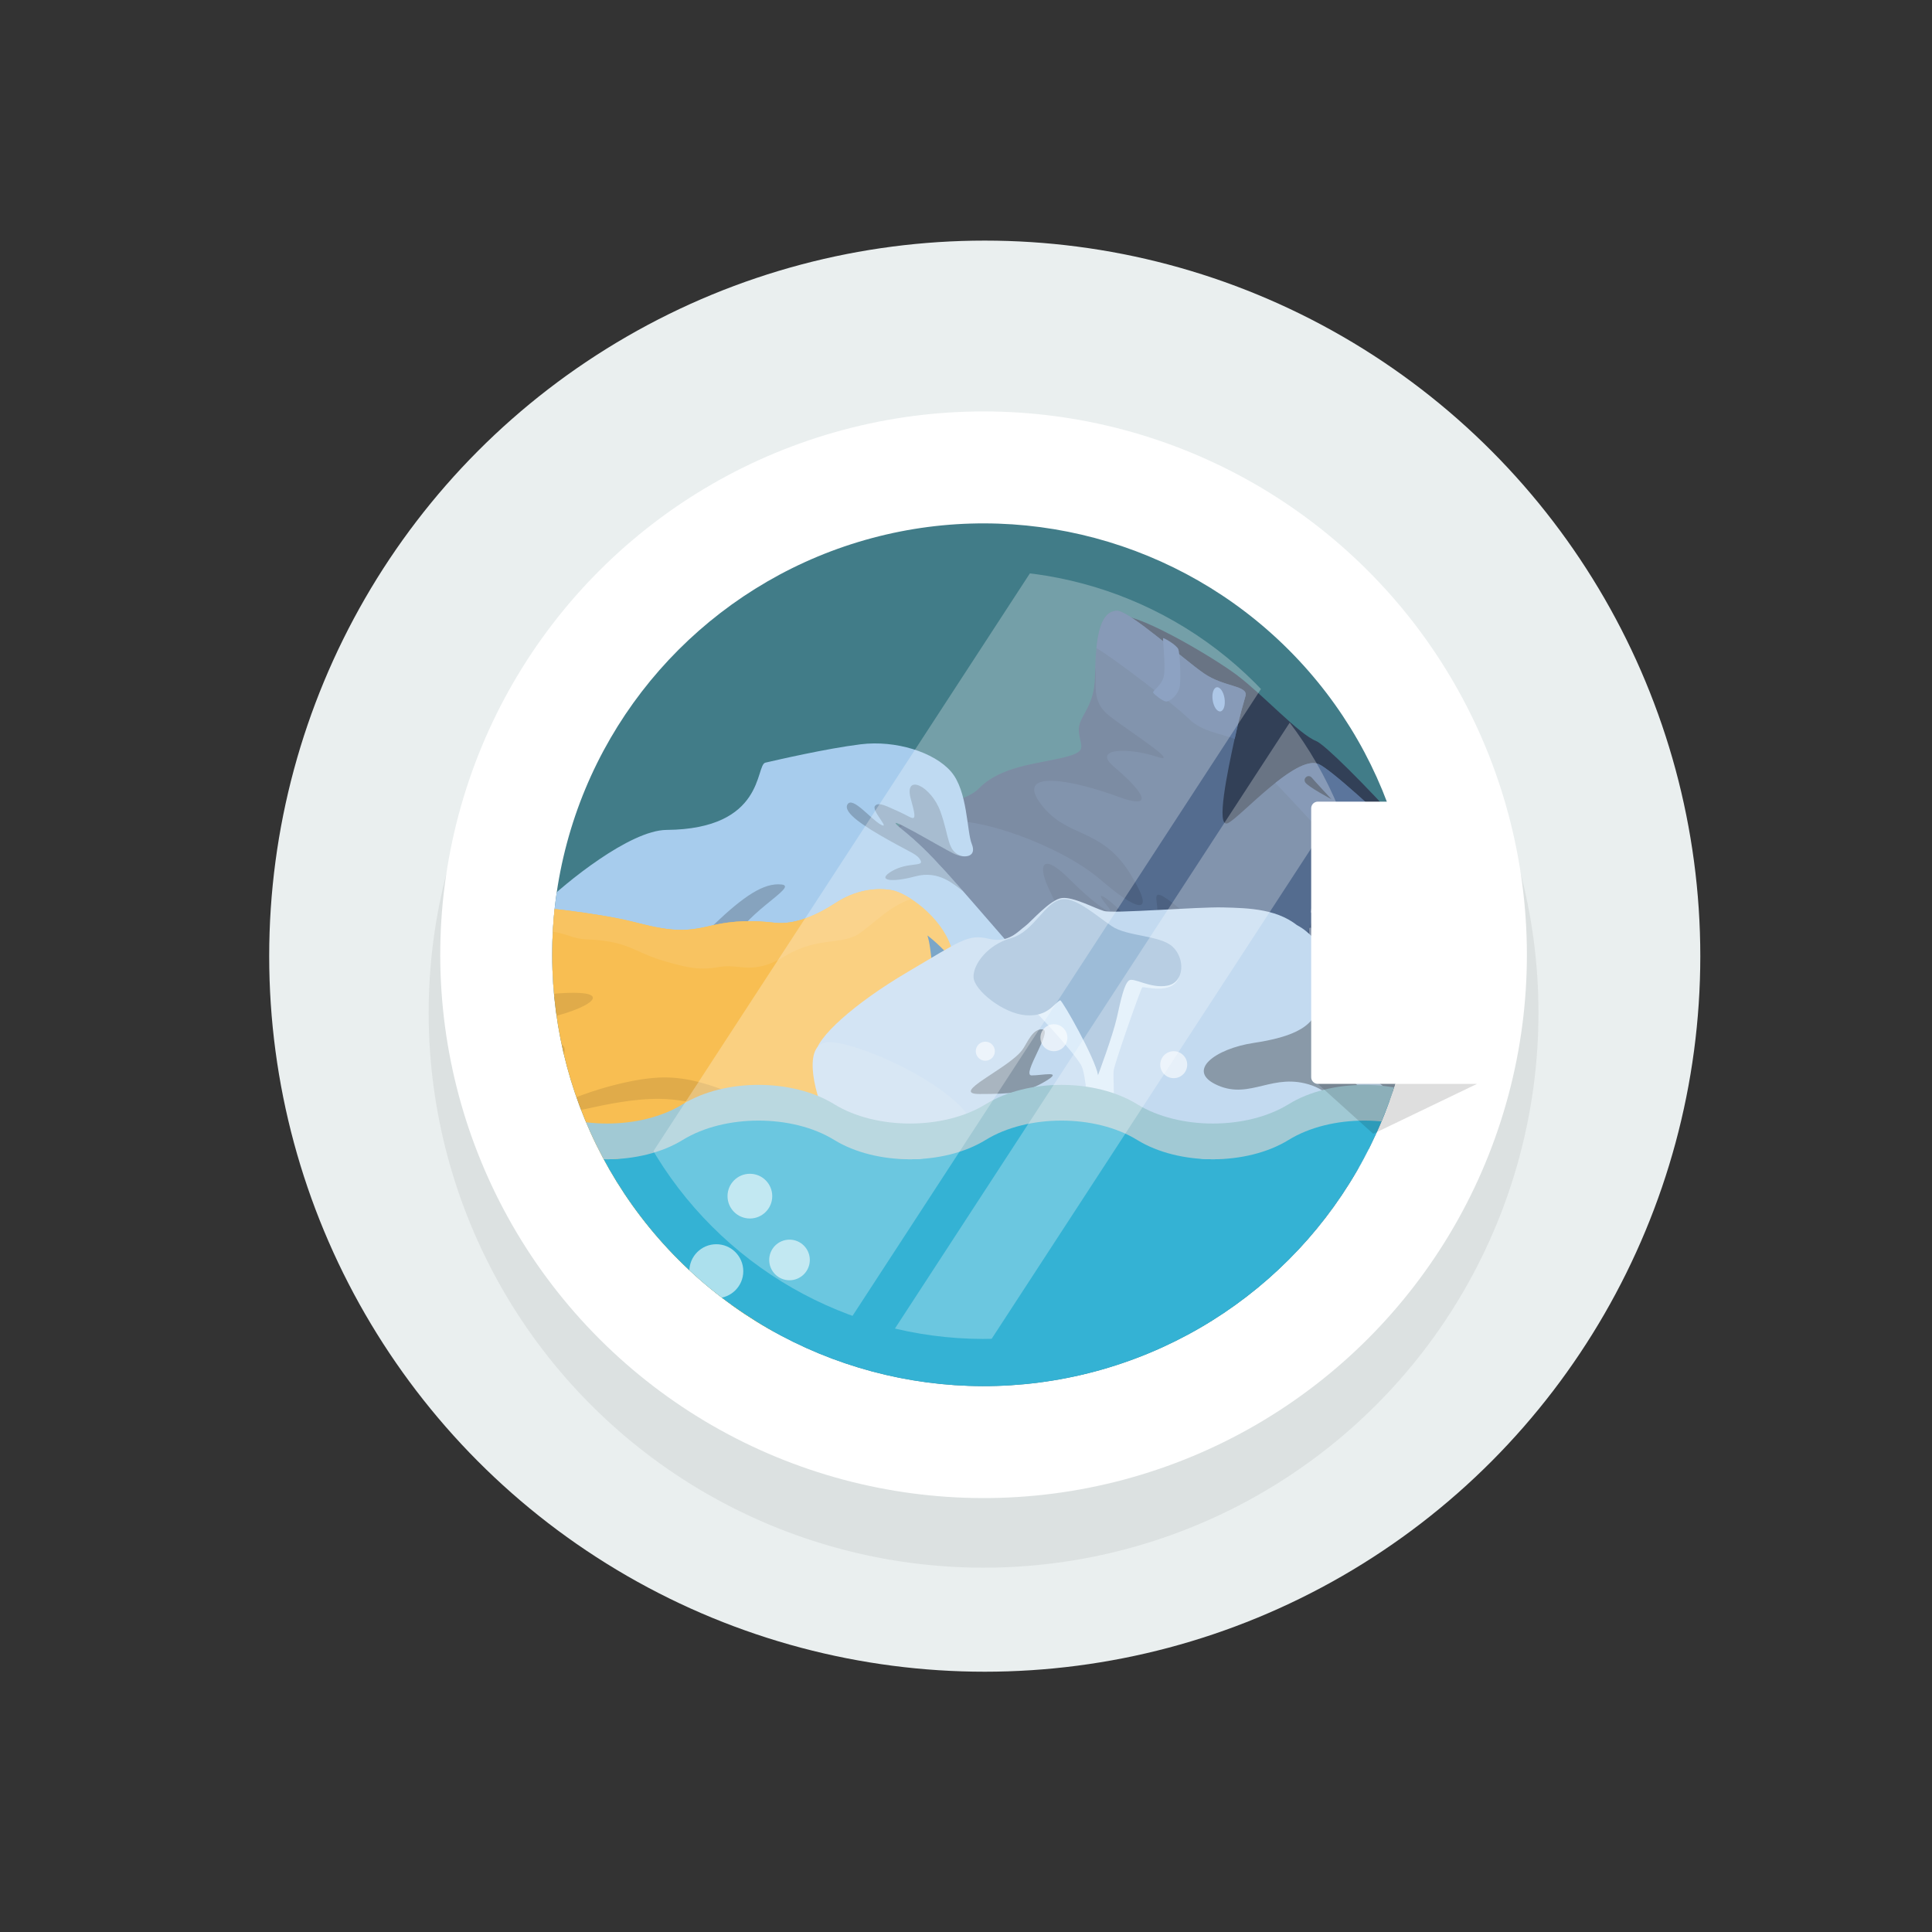
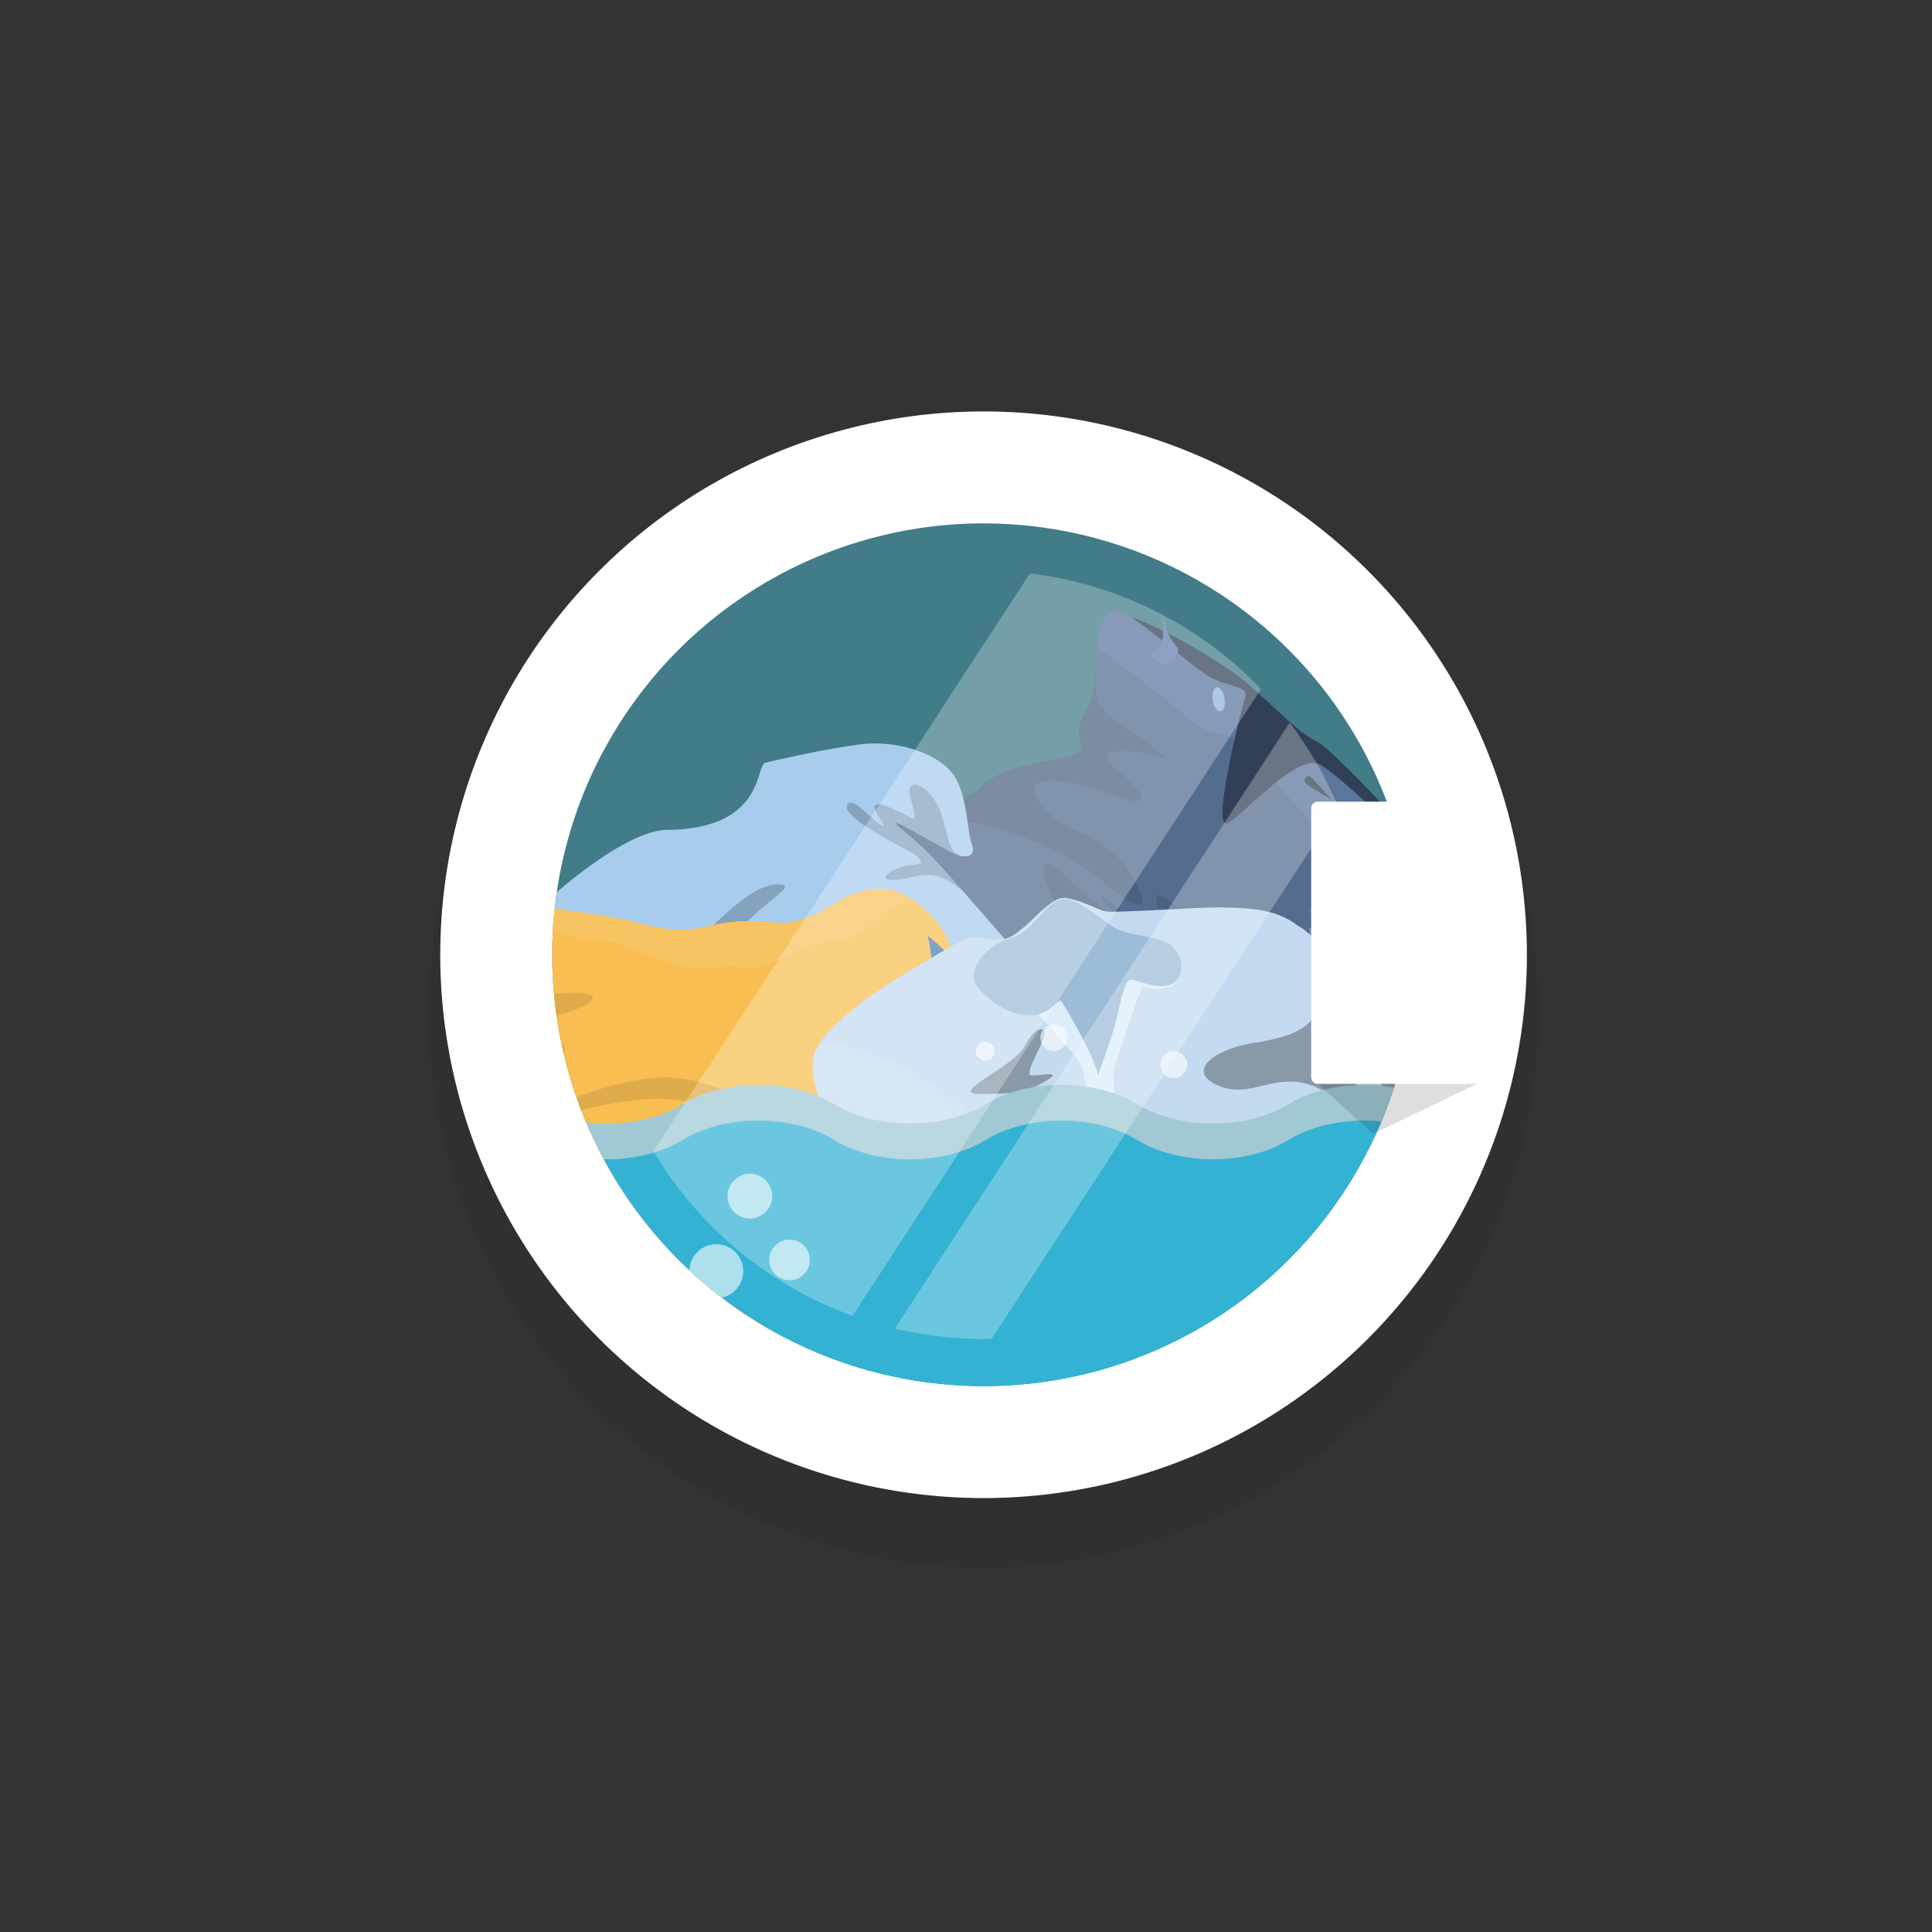
<svg xmlns="http://www.w3.org/2000/svg" xmlns:xlink="http://www.w3.org/1999/xlink" version="1.1" id="Layer_1" x="0px" y="0px" viewBox="0 0 1080 1080" style="enable-background:new 0 0 1080 1080;" xml:space="preserve">
  <rect x="0" y="0" width="1080" height="1080" fill="#333333" stroke="none" />
  <style type="text/css">
	.st0{fill:#EAEFEF;}
	.st1{opacity:0.06;}
	.st2{fill:#FFFFFF;}
	.st3{clip-path:url(#SVGID_00000054986930856960997690000014432644728182651783_);}
	.st4{fill:#425473;}
	.st5{fill:#324057;}
	.st6{fill:#546C8F;}
	.st7{opacity:0.1;}
	.st8{fill:#5B759C;}
	.st9{fill:#6380AC;}
	.st10{fill:#8EB2DE;}
	.st11{opacity:0.3;}
	.st12{fill:#A7CCED;}
	.st13{opacity:0.2;}
	.st14{fill:#AFD0EE;}
	.st15{fill:#F8BE52;}
	.st16{fill:#4A85B4;}
	.st17{fill:#D7A23E;}
	.st18{fill:#F8C361;}
	.st19{fill:#C3DAF0;}
	.st20{fill:#DDEDFA;}
	.st21{fill:#9DBCD8;}
	.st22{fill:#C9DEF0;}
	.st23{fill:#A6C6E4;}
	.st24{clip-path:url(#SVGID_00000054986930856960997690000014432644728182651783_);fill:#34B2D4;}
	.st25{clip-path:url(#SVGID_00000054986930856960997690000014432644728182651783_);fill:#A1C9D4;}
	.st26{opacity:0.59;clip-path:url(#SVGID_00000054986930856960997690000014432644728182651783_);}
	.st27{opacity:0.27;clip-path:url(#SVGID_00000091700495238820341310000003965818650803695791_);}
	.st28{opacity:0.13;}
</style>
  <g>
-     <circle class="st0" cx="550.48" cy="534.5" r="400" />
    <g>
      <g>
        <g>
          <ellipse transform="matrix(0.707 -0.707 0.707 0.707 -239.253 554.689)" class="st1" cx="549.94" cy="566.15" rx="310.24" ry="310.24" />
          <ellipse transform="matrix(0.707 -0.707 0.707 0.707 -216.317 545.188)" class="st2" cx="549.94" cy="533.71" rx="303.76" ry="303.76" />
          <g>
            <defs>
              <ellipse id="SVGID_1_" transform="matrix(0.707 -0.707 0.707 0.707 -216.317 545.188)" cx="549.94" cy="533.71" rx="241.17" ry="241.17" />
            </defs>
            <use xlink:href="#SVGID_1_" style="overflow:visible;fill:#417C88;" />
            <clipPath id="SVGID_00000085948056667582913050000017400290655256071577_">
              <use xlink:href="#SVGID_1_" style="overflow:visible;" />
            </clipPath>
            <g style="clip-path:url(#SVGID_00000085948056667582913050000017400290655256071577_);">
              <g>
                <path class="st4" d="M602.71,509.15c-7.89,11.69-2.7,50.34,9.29,60.23c11.99,9.89,61.19,68.49,77.67,87.89         c4.29,11.14-12.06,21.9-25.05,31.73c-12.99,9.83-22.97,10-41.15,8.77c-18.18-1.23-42.29-23.34-46.48-41.84         c-4.19-18.5,6.52-47.69-8.64-62.95c-15.16-15.26-16.78-27.28-13.94-52.24C557.27,515.79,602.71,509.15,602.71,509.15z" />
                <path class="st5" d="M625.24,345.16c5.88-5.4,51.97,21.44,66.46,32.42c14.49,10.98,34.4,32.83,44.02,36.65         c9.62,3.82,89.6,89.56,93.32,105.65c3.72,16.09-145.42-2.81-155.22-12.74C664.01,497.22,616.89,352.83,625.24,345.16z" />
                <path class="st6" d="M624.59,341.46c-10.87-0.21-12.12,18.89-12.5,36.91c-0.38,18.02-9.85,22.06-9,30.69         c0.85,8.63,5.51,11.01-9.05,14.49c-14.55,3.49-34.52,4.72-46.7,17.05s-41.2,5.72-45.56,23.45         c-4.36,17.74-12.89,16.38-3.69,36.91c9.2,20.53,24.08,29.26,34.54,55.29s31.52,23.33,35.81,22.69s-3.43-28.84,4.54-37.04         c7.97-8.2,43.51-28.4,52.33-27.97c8.83,0.43-16.04,21.67-16.84,30.99c-0.8,9.32-5.31,23.13-15.34,35.15         c-10.03,12.01,30.93,75.11,56.9,72.98c25.97-2.13,63.32-16.03,83.84-25.23c20.53-9.2,24.1-26.38,33.4-37.41         c9.3-11.03,25.6-39.75,38.93-44.36c13.33-4.62,25.46-14.32,29.83-20.23c4.37-5.91-86.19-93.14-98.85-98.69         s-43.56,29.5-50.71,32.98c-7.15,3.48-0.07-29.78,3.56-46.53c3.63-16.75,4.66-18.66,6.19-24.58         c1.52-5.92-12.03-4.77-23.44-12.71C661.41,368.37,631.52,341.59,624.59,341.46z" />
                <path class="st7" d="M615.77,492.22c17.93,15.53,32.14,22.33,15.97-3.87c-16.17-26.2-35.64-19.58-50.09-39.14         c-14.44-19.56,18.5-13.01,42.89-4.01c24.39,8.99,11.25-5.58-1.71-16.47c-12.96-10.89,8.61-10.76,23.66-5.76         c15.06,5-16.13-14.69-26.46-22.89c-10.33-8.2-6.68-17.32-7.8-26.93l0,0c-0.06,1.74-0.11,3.49-0.14,5.23         c-0.38,18.02-9.85,22.06-9,30.69c0.85,8.63,5.51,11.01-9.05,14.49c-14.55,3.49-34.52,4.72-46.7,17.05s-41.2,5.72-45.56,23.45         c6.49-7.97,28.62-7.03,47.04-3.16C567.25,464.77,597.84,476.69,615.77,492.22z" />
                <path class="st7" d="M595.36,599.83c19.72-2.78,36.46-17.28,29.24-34.8c-7.58-18.41-4.34-16.6,18.83-10.77         c23.17,5.83,29.79,7.82,21.87-6.01c-7.92-13.82,15.55-22.81-6.05-40.49c-21.6-17.68-8.03,0.36-13.96,5.43         c-5.93,5.07-11.35,3.65-18.79-3.88c-7.44-7.53-15.61-12.72-8.12-3.67c7.49,9.06-4.94,1.44-20.42-14.09         c-15.47-15.53-18.49-8.39-10.9,6.92c7.58,15.31,9.5,22.55,3.13,31.21l0,0c13.23-7.99,29.55-16,35.14-15.73         c8.83,0.43-16.04,21.67-16.84,30.99c-0.8,9.32-5.31,23.13-15.34,35.15C590.32,583.47,591.55,590.92,595.36,599.83z" />
                <g class="st7">
                  <path d="M727.8,569.16c13.62,23.98,12.87,21.49,1.26,25.83c-8.88,3.31,5.28,15.98,21.34,20.62          c7.29-8.43,10.91-18.08,16.9-25.18c8.17-9.68,21.72-32.98,33.93-41.66c-9.19,5.08-45.93-53.67-51.87-56.8          C743.3,488.79,714.19,545.17,727.8,569.16z" />
                  <path d="M801.69,548.45c0,0,0-0.01,0-0.01c-0.06,0.06-0.13,0.1-0.2,0.15C801.56,548.54,801.62,548.5,801.69,548.45z" />
                </g>
                <path class="st8" d="M836.06,525.84c4.37-5.91-86.19-93.14-98.85-98.69c-5.68-2.49-15.03,3.19-24.26,10.53         c0.35,0.38,0.71,0.76,1.07,1.12c7.17,7.13,76.66,82.97,96.31,105.66C821.99,539.46,832.14,531.13,836.06,525.84z" />
                <path class="st8" d="M696.26,389.02c1.52-5.92-12.03-4.77-23.44-12.71c-11.41-7.93-41.3-34.72-48.23-34.85         c-7.58-0.15-10.48,9.12-11.67,20.85l0,0c9.54,5.43,43.86,31.8,51.71,39.55c7.22,7.13,17.72,8.11,25.57,11.2         C693.72,396.81,694.75,394.87,696.26,389.02z" />
-                 <path class="st9" d="M658.7,362.94c0.79,2.1,1.5,14.96,0.84,20.32c-0.66,5.36-5.95,9.07-7.73,8.89         c-1.78-0.17-6.4-3.72-7.16-4.92c-0.76-1.2,5.53-4.04,6.16-10.56c0.63-6.52-0.86-19.44-0.64-19.91         C650.41,356.29,657.81,360.58,658.7,362.94z" />
+                 <path class="st9" d="M658.7,362.94c-0.66,5.36-5.95,9.07-7.73,8.89         c-1.78-0.17-6.4-3.72-7.16-4.92c-0.76-1.2,5.53-4.04,6.16-10.56c0.63-6.52-0.86-19.44-0.64-19.91         C650.41,356.29,657.81,360.58,658.7,362.94z" />
                <path class="st9" d="M766.91,449.98c-1.69,0.03-8.89,5.71-12.24,9.71c-3.34,4-11.82,13.26-12.78,15.6         c-0.97,2.33,3.36,6.4,5.45,6.41c2.08,0.02,8.04-9.96,10.99-13.69c2.95-3.73,13.2-9.88,14.19-11.28         C773.51,455.34,768.61,449.94,766.91,449.98z" />
                <path class="st9" d="M835.73,523.63c1.79,2.14,1.89,6.72,0.52,9.78c-1.37,3.05-19.39,12.46-21.98,13.14         c-2.6,0.68-7.31-2.05-8.32-3.43c-1.01-1.38,0.96-0.87,2.16-0.69c1.2,0.19,13.5-5.45,19.05-10.29         C832.7,527.29,835.73,523.63,835.73,523.63z" />
                <path class="st5" d="M744.31,446.78c0,0-9.13-9.81-11-12.05c-1.87-2.24-5.11,0.22-3.66,2.63         C731.11,439.77,744.31,446.78,744.31,446.78z" />
                <path class="st10" d="M682.22,397.68c-1.83,0.27-3.77-2.53-4.33-6.25c-0.56-3.73,0.48-6.97,2.31-7.24         c1.83-0.27,3.77,2.53,4.33,6.25C685.09,394.17,684.05,397.41,682.22,397.68z" />
                <g class="st11">
                  <path class="st2" d="M675.98,640.74c-0.29,0-0.55-0.22-0.58-0.52c-0.04-0.32,0.19-0.62,0.51-0.66          c3.07-0.37,6.19-0.85,9.29-1.42c0.32-0.06,0.63,0.15,0.68,0.47c0.06,0.32-0.15,0.63-0.47,0.68          c-3.12,0.57-6.26,1.05-9.36,1.43C676.03,640.74,676,640.74,675.98,640.74z M694.52,637.34c-0.26,0-0.5-0.18-0.57-0.45          c-0.08-0.32,0.11-0.64,0.43-0.71c3.12-0.78,6.15-1.65,9.02-2.59c0.31-0.1,0.64,0.07,0.74,0.38c0.1,0.31-0.07,0.64-0.38,0.74          c-2.89,0.95-5.95,1.83-9.1,2.61C694.61,637.33,694.56,637.34,694.52,637.34z M712.39,631.42c-0.23,0-0.45-0.13-0.54-0.36          c-0.13-0.3,0.01-0.65,0.31-0.77c2.99-1.29,5.8-2.69,8.36-4.18c0.28-0.16,0.64-0.07,0.8,0.22c0.16,0.28,0.07,0.64-0.21,0.8          c-2.6,1.5-5.46,2.93-8.48,4.24C712.54,631.4,712.47,631.42,712.39,631.42z M728.58,621.9c-0.17,0-0.34-0.07-0.46-0.22          c-0.2-0.25-0.17-0.62,0.09-0.83c1.25-1.01,2.43-2.07,3.52-3.15c0.96-0.95,2.03-2.07,3.19-3.33          c0.22-0.24,0.59-0.26,0.83-0.03c0.24,0.22,0.25,0.59,0.04,0.83c-1.17,1.28-2.26,2.41-3.23,3.37          c-1.11,1.1-2.33,2.19-3.61,3.23C728.84,621.86,728.71,621.9,728.58,621.9z M741.56,608.25c-0.13,0-0.27-0.05-0.38-0.14          c-0.25-0.21-0.28-0.58-0.07-0.83c1.82-2.17,3.83-4.62,5.97-7.29c0.2-0.25,0.57-0.29,0.83-0.09c0.25,0.2,0.29,0.57,0.09,0.83          c-2.15,2.67-4.16,5.13-5.99,7.31C741.89,608.18,741.73,608.25,741.56,608.25z M753.39,593.56c-0.13,0-0.25-0.04-0.36-0.13          c-0.26-0.2-0.3-0.57-0.1-0.83c1.91-2.44,3.84-4.94,5.77-7.45c0.2-0.26,0.57-0.31,0.83-0.11c0.26,0.2,0.31,0.57,0.11,0.83          c-1.93,2.52-3.87,5.02-5.78,7.46C753.74,593.48,753.56,593.56,753.39,593.56z M764.88,578.6c-0.12,0-0.25-0.04-0.36-0.12          c-0.26-0.2-0.31-0.57-0.11-0.83c1.93-2.54,3.83-5.06,5.69-7.51c0.2-0.26,0.56-0.31,0.82-0.11c0.26,0.2,0.31,0.56,0.11,0.82          c-1.86,2.46-3.76,4.98-5.69,7.52C765.23,578.52,765.06,578.6,764.88,578.6z M776.25,563.55c-0.12,0-0.25-0.04-0.35-0.12          c-0.26-0.2-0.31-0.57-0.12-0.82c2.01-2.67,3.92-5.19,5.7-7.53c0.2-0.26,0.57-0.31,0.82-0.11c0.26,0.2,0.31,0.57,0.11,0.82          c-1.77,2.33-3.68,4.86-5.69,7.52C776.6,563.47,776.43,563.55,776.25,563.55z M787.71,548.55c-0.13,0-0.26-0.04-0.36-0.13          c-0.26-0.2-0.3-0.57-0.1-0.83c4.62-5.86,5.83-6.95,6.41-7.25c0.29-0.15,0.64-0.03,0.79,0.26c0.15,0.29,0.03,0.64-0.26,0.79          c-0.43,0.22-1.82,1.59-6.01,6.93C788.06,548.48,787.89,548.55,787.71,548.55z" />
                </g>
-                 <path class="st8" d="M724.73,631.78c-14.13,13.12-73.34,21.96-95.48,27.46s-43.57-11.89-67.39-18.85         c-23.82-6.96-18.94,8.09-4.57,13.39s25.39-3.03,39.24,10.51c13.85,13.54,59.99,23.29,69.96,40.2         c9.97,16.91-25.25,18.67-27.68,31.73c-2.43,13.07-48.16,0.18-54.43-3.7c-6.27-3.88-14.88-8.73-52.54-23.26         c-37.65-14.53-53.69-22.21-62.94-40.1c-9.24-17.89,19.09-53.67,21.25-74.58c2.16-20.91,32.97-31.65,47.46-37.31         c14.49-5.67,65.18,16.99,96.19,36.89c31.01,19.9,45.64,32.83,54.59,38.5c8.95,5.67,16.93,4.81,20.89,3.45         C713.25,634.75,724.73,631.78,724.73,631.78z" />
                <g class="st11">
                  <path class="st2" d="M659.72,703.69c-0.04,0-0.08,0-0.12-0.01c-0.96-0.2-2.04-0.48-3.22-0.83          c-0.31-0.09-0.49-0.42-0.39-0.73c0.09-0.31,0.42-0.49,0.73-0.39c1.14,0.35,2.19,0.62,3.11,0.81          c0.32,0.07,0.52,0.38,0.46,0.69C660.24,703.49,659.99,703.69,659.72,703.69z M647.73,699.6c-0.08,0-0.15-0.01-0.23-0.05          c-2.61-1.1-5.51-2.4-8.61-3.87c-0.29-0.14-0.42-0.49-0.28-0.78c0.14-0.29,0.49-0.42,0.78-0.28          c3.08,1.47,5.96,2.76,8.56,3.85c0.3,0.13,0.44,0.47,0.31,0.77C648.17,699.46,647.96,699.6,647.73,699.6z M630.7,691.57          c-0.09,0-0.18-0.02-0.27-0.06c-2.64-1.35-5.45-2.83-8.35-4.38c-0.29-0.15-0.39-0.51-0.24-0.8c0.15-0.29,0.51-0.39,0.8-0.24          c2.89,1.55,5.69,3.02,8.33,4.37c0.29,0.15,0.4,0.5,0.26,0.79C631.12,691.45,630.91,691.57,630.7,691.57z M613.75,683.41          c-0.06,0-0.12-0.01-0.17-0.03c-2.5-0.77-5.47-1.52-9.1-2.29c-0.32-0.07-0.52-0.38-0.45-0.7c0.07-0.32,0.38-0.53,0.7-0.45          c3.66,0.78,6.67,1.54,9.2,2.32c0.31,0.1,0.48,0.43,0.39,0.74C614.24,683.24,614,683.41,613.75,683.41z M595.34,679.33          c-0.03,0-0.07,0-0.1-0.01c-2.71-0.47-5.67-0.96-9.3-1.53c-0.32-0.05-0.54-0.35-0.49-0.67c0.05-0.32,0.35-0.55,0.67-0.49          c3.64,0.57,6.6,1.06,9.32,1.54c0.32,0.06,0.53,0.36,0.48,0.68C595.87,679.13,595.62,679.33,595.34,679.33z M576.7,676.36          c-0.03,0-0.06,0-0.09-0.01c-3.09-0.47-6.21-0.95-9.33-1.43c-0.32-0.05-0.54-0.35-0.49-0.67c0.05-0.32,0.35-0.54,0.67-0.49          c3.11,0.49,6.23,0.96,9.32,1.43c0.32,0.05,0.54,0.35,0.49,0.67C577.24,676.15,576.99,676.36,576.7,676.36z M558.06,673.41          c-0.03,0-0.07,0-0.1-0.01c-3.41-0.58-6.45-1.12-9.3-1.67c-0.32-0.06-0.53-0.37-0.47-0.69c0.06-0.32,0.37-0.53,0.69-0.47          c2.84,0.55,5.87,1.09,9.27,1.67c0.32,0.05,0.54,0.36,0.48,0.68C558.6,673.21,558.35,673.41,558.06,673.41z M539.55,669.8          c-0.04,0-0.09-0.01-0.13-0.02c-3.46-0.81-6.45-1.62-9.15-2.46c-0.31-0.1-0.48-0.43-0.39-0.74c0.1-0.31,0.43-0.48,0.74-0.39          c2.63,0.83,5.69,1.65,9.07,2.44c0.32,0.07,0.51,0.39,0.44,0.71C540.06,669.61,539.82,669.8,539.55,669.8z M521.67,663.9          c-0.09,0-0.18-0.02-0.27-0.07c-3.8-1.95-6.14-4.04-7.15-6.38c-0.13-0.3,0.01-0.65,0.31-0.77c0.3-0.13,0.65,0.01,0.77,0.31          c0.89,2.05,3.11,4,6.61,5.8c0.29,0.15,0.4,0.5,0.25,0.79C522.09,663.78,521.89,663.9,521.67,663.9z M515.81,648.72          c-0.04,0-0.07,0-0.11-0.01c-0.32-0.06-0.53-0.37-0.47-0.69c0.48-2.57,0.81-5.52,1.03-9.29c0.02-0.32,0.29-0.56,0.62-0.55          c0.32,0.02,0.57,0.3,0.55,0.62c-0.22,3.81-0.56,6.81-1.05,9.44C516.33,648.53,516.09,648.72,515.81,648.72z M517.2,629.94          c-0.01,0-0.01,0-0.02,0c-0.32-0.01-0.58-0.28-0.57-0.6c0.08-3.08,0.17-6.26,0.34-9.44c0.02-0.32,0.29-0.59,0.62-0.55          c0.33,0.02,0.57,0.3,0.56,0.62c-0.17,3.16-0.26,6.34-0.34,9.41C517.78,629.68,517.52,629.94,517.2,629.94z M674.27,629.41          c-0.08,0-0.16-0.02-0.24-0.05c-0.98-0.44-2.69-1.25-5.03-2.35l-3.54-1.67c-0.29-0.14-0.42-0.49-0.28-0.78          c0.14-0.29,0.49-0.42,0.78-0.28l3.54,1.67c2.32,1.1,4.03,1.9,5.01,2.34c0.3,0.13,0.43,0.48,0.3,0.78          C674.71,629.28,674.5,629.41,674.27,629.41z M657.15,621.41c-0.08,0-0.17-0.02-0.25-0.05c-2.65-1.22-5.52-2.53-8.58-3.91          c-0.3-0.13-0.43-0.48-0.3-0.78c0.13-0.3,0.48-0.43,0.78-0.3c3.06,1.38,5.94,2.69,8.59,3.92c0.3,0.14,0.42,0.49,0.29,0.78          C657.59,621.28,657.37,621.41,657.15,621.41z M639.95,613.67c-0.08,0-0.16-0.02-0.24-0.05c-2.79-1.22-5.68-2.47-8.66-3.73          c-0.3-0.13-0.44-0.47-0.31-0.77c0.13-0.3,0.47-0.44,0.77-0.31c2.97,1.26,5.87,2.51,8.67,3.74c0.3,0.13,0.43,0.48,0.3,0.77          C640.39,613.53,640.17,613.67,639.95,613.67z M518.43,611.13c-0.03,0-0.06,0-0.09-0.01c-0.32-0.05-0.54-0.35-0.5-0.67          c0.52-3.53,1.22-6.56,2.15-9.27c0.11-0.31,0.44-0.47,0.75-0.36c0.31,0.11,0.47,0.44,0.37,0.75c-0.91,2.64-1.59,5.6-2.1,9.06          C518.97,610.92,518.72,611.13,518.43,611.13z M622.58,606.3c-0.07,0-0.15-0.01-0.22-0.04c-2.88-1.18-5.8-2.35-8.75-3.51          c-0.3-0.12-0.45-0.46-0.33-0.76c0.12-0.3,0.46-0.45,0.76-0.33c2.95,1.16,5.88,2.34,8.76,3.51c0.3,0.12,0.44,0.47,0.32,0.77          C623.03,606.16,622.81,606.3,622.58,606.3z M605.02,599.41c-0.07,0-0.14-0.01-0.21-0.04c-3.02-1.13-6-2.2-8.86-3.2          c-0.31-0.11-0.47-0.44-0.36-0.75c0.11-0.31,0.44-0.46,0.75-0.36c2.87,1,5.86,2.08,8.88,3.21c0.31,0.11,0.46,0.45,0.35,0.76          C605.48,599.27,605.26,599.41,605.02,599.41z M524.92,593.69c-0.13,0-0.26-0.04-0.36-0.13c-0.26-0.2-0.3-0.57-0.1-0.83          c2-2.54,4.5-4.57,7.41-6.03c0.29-0.15,0.64-0.03,0.79,0.26c0.15,0.29,0.03,0.64-0.26,0.79c-2.76,1.38-5.12,3.3-7.01,5.71          C525.26,593.62,525.09,593.69,524.92,593.69z M587.21,593.21c-0.06,0-0.12-0.01-0.18-0.03c-3.12-1-6.15-1.92-9.01-2.74          c-0.31-0.09-0.49-0.42-0.41-0.73c0.09-0.31,0.42-0.49,0.73-0.41c2.87,0.82,5.91,1.74,9.04,2.75          c0.31,0.1,0.48,0.43,0.38,0.74C587.69,593.05,587.46,593.21,587.21,593.21z M569.06,588.07c-0.05,0-0.09-0.01-0.14-0.02          c-3.24-0.77-6.33-1.42-9.2-1.91c-0.32-0.06-0.54-0.36-0.48-0.68c0.06-0.32,0.36-0.53,0.68-0.48          c2.89,0.5,6.01,1.14,9.27,1.92c0.32,0.08,0.51,0.39,0.44,0.71C569.57,587.89,569.33,588.07,569.06,588.07z M541.08,585.2          c-0.29,0-0.54-0.22-0.58-0.51c-0.04-0.32,0.18-0.62,0.51-0.66c0.55-0.07,1.12-0.14,1.69-0.19c1.22-0.11,2.48-0.17,3.89-0.16          c1.24,0,2.56,0.05,3.93,0.14c0.32,0.02,0.57,0.3,0.55,0.63c-0.02,0.32-0.3,0.55-0.63,0.55c-1.35-0.09-2.64-0.14-3.85-0.14          c-0.01,0-0.03,0-0.04,0c-1.31,0-2.57,0.05-3.74,0.16c-0.56,0.05-1.11,0.11-1.64,0.18          C541.13,585.19,541.11,585.2,541.08,585.2z" />
                </g>
                <path class="st7" d="M662.26,699.42c-15.02-13.92-53.32-23.01-65.72-35.14c-13.85-13.54-24.87-5.21-39.24-10.51         s-19.25-20.34,4.57-13.39c23.82,6.96,45.25,24.34,67.39,18.85c8.43-2.09,22.23-4.67,36.87-7.78v0         c-19.77,4.07-27.36,3.43-42.45-8.04c-15.09-11.47-14.5-6.22-6.36,0.95c8.13,7.17-1.31,16.2-21.97,4.79         c-20.65-11.41-36.2-22.16-50.41-30.23c-14.21-8.07-28.85,2.48-39.4,8.38c-10.55,5.9-12.76-5.2-2.02-10.71         c10.75-5.51,8.92-14.02-3.5-7.56c-12.42,6.45-17.51,23.71-22.33,33.72c-4.82,10.01-9.57,15.55,4.74,14.34         c14.32-1.21,9.5,1.37,4.85,10.06c-4.65,8.69,24.23-2.88,32.81-4.72c8.58-1.84,35.52-8.74,45.38,8.74         c9.86,17.48,4.14,12.76,21,9.97c16.87-2.8,34.92,16.53,48.68,19.49C645.23,702.8,653.6,699.41,662.26,699.42z" />
                <g class="st11">
                  <path class="st2" d="M764.7,572.32c-0.09,0-0.19-0.02-0.27-0.07c-0.32-0.16-3.17-1.67-7.03-4.54          c-0.26-0.19-0.31-0.56-0.12-0.82c0.19-0.26,0.56-0.31,0.82-0.12c3.79,2.82,6.56,4.28,6.86,4.44          c0.11,0.06,0.21,0.15,0.26,0.26c0.11,0.23,0.07,0.5-0.11,0.68C765,572.26,764.86,572.32,764.7,572.32z M750.58,561.72          c-0.15,0-0.3-0.06-0.41-0.17c-2.3-2.24-4.43-4.63-6.33-7.09c-0.2-0.26-0.15-0.63,0.11-0.83c0.26-0.2,0.63-0.15,0.82,0.11          c1.86,2.41,3.95,4.76,6.22,6.96c0.23,0.23,0.24,0.6,0.01,0.83C750.89,561.66,750.74,561.72,750.58,561.72z M739.16,546.82          c-0.21,0-0.41-0.11-0.52-0.31c-1.53-2.81-2.82-5.73-3.83-8.7c-0.1-0.31,0.06-0.64,0.37-0.75c0.31-0.1,0.64,0.06,0.75,0.37          c0.99,2.9,2.25,5.77,3.75,8.51c0.16,0.29,0.05,0.64-0.23,0.8C739.35,546.8,739.26,546.82,739.16,546.82z M733.13,529.09          c-0.29,0-0.54-0.21-0.58-0.5c-0.11-0.73-0.21-1.47-0.3-2.21c-0.28-2.49-0.43-4.93-0.43-7.26c0-0.33,0.26-0.59,0.59-0.59h0          c0.32,0,0.59,0.26,0.59,0.59c0,2.28,0.14,4.68,0.42,7.12c0.08,0.73,0.18,1.45,0.29,2.17c0.05,0.32-0.17,0.62-0.49,0.67          C733.19,529.09,733.16,529.09,733.13,529.09z M733.25,510.35c-0.04,0-0.07,0-0.11-0.01c-0.32-0.06-0.53-0.37-0.47-0.69          c0.62-3.25,1.6-6.31,2.9-9.08c0.14-0.29,0.49-0.42,0.78-0.28c0.29,0.14,0.42,0.49,0.28,0.78c-1.26,2.68-2.21,5.64-2.81,8.8          C733.78,510.16,733.53,510.35,733.25,510.35z M741.3,493.6c-0.14,0-0.28-0.05-0.4-0.15c-0.24-0.22-0.26-0.59-0.04-0.83          c3.88-4.24,7.51-5.76,7.67-5.83c0.3-0.12,0.64,0.02,0.77,0.32c0.12,0.3-0.02,0.64-0.32,0.77c-0.04,0.01-3.56,1.5-7.25,5.53          C741.62,493.54,741.46,493.6,741.3,493.6z" />
                </g>
              </g>
              <g>
                <path class="st12" d="M372.57,463.93c-20.4,0.16-56.81,29.72-69.05,41.95c-12.24,12.24,0,24.76,16.32,33.5         c16.32,8.74,22.14,18.65,32.63,23.89s15.73,0.58,32.05-3.5c16.32-4.08,8.16,17.48-20.98,22.72         c-29.13,5.24-36.71,31.47-8.74,40.79c27.97,9.32,84.49,25.06,114.21,12.82c29.72-12.24,55.94-44.87,92.06-45.45         c36.13-0.58,35.54-25.64,3.5-62.35s-43.7-51.28-60.02-64.39c-16.32-13.11,23.16,10.93,29.28,13.55         c6.12,2.62,12.24,1.31,9.4-5.68c-2.84-6.99-2.18-29.5-11.58-40.42c-9.4-10.93-31.03-17.7-50.48-15.3         c-19.45,2.4-47.63,8.96-53.32,10.27C422.17,427.65,427.86,463.49,372.57,463.93z" />
                <path class="st13" d="M425.6,531.37c-22.78,8.64-21.21,17.28-17.08-1.18c4.12-18.46,38.49-34.56,28.47-35.74         s-21.41,6.68-37.9,22.39c-16.5,15.71-24.15,26.9-35.94,32.4c-5.9,2.75-19.75,0.88-33.41-3.62         c9.38,6.87,14.69,13.63,22.73,17.65c10.49,5.24,15.73,0.58,32.05-3.5c16.32-4.08,8.16,17.48-20.98,22.72         c-11.64,2.1-19.83,7.54-23.69,13.92c10.41-12.95,22.36-3.4,46.67-8.49c24.35-5.09,29.46-18.27,52.29-34.38         C461.64,537.46,448.38,522.73,425.6,531.37z" />
                <path class="st13" d="M584.29,583.39c0.5-5.23-1.21-9.6-3.65-12.35c-6.69-7.52-25.04-15.02-48.9-17.38         c-23.86-2.36-54.49,21.21-68.63,35.94c-14.14,14.73-17.08,20.33,9.72,11.78c26.81-8.54,38-26.22,64.8-32.7         c26.81-6.48,37.7,12.08,23.86,12.08s-14.73,6.77-41.53,12.67c-26.81,5.89-48.6,12.76-61.96,30.05         c-13.35,17.27-32.86,16.21-60.12,11.74c25.35,5.46,53.15,8.31,71.13,0.9c29.72-12.24,55.94-44.87,92.06-45.45         C572.32,590.48,580.01,587.92,584.29,583.39z" />
                <path class="st13" d="M504.55,463.93c-16.32-13.11,23.16,10.93,29.28,13.55c1.39,0.6,2.78,0.98,4.06,1.15         c-8.64-2.5-6.97-10.48-12.19-24.97c-5.23-14.51-20.69-21.72-16.5-6.85c4.2,14.88,1.47,10.53-6.04,7.22         c-7.51-3.31-12.08-6.04-14.07-3.46c-1.99,2.58,8.84,13.33,3.39,10.46c-5.45-2.87-15.83-16.05-18.7-11.41         c-2.87,4.64,9.79,12.59,22.9,19.96c13.11,7.36,16.2,7.95,17.97,11.49c1.77,3.53-7.22,0.74-16.05,5.89         c-8.84,5.15-0.59,6.63,12.96,2.95c13.55-3.68,21.94,4.86,26.71,8.2C524.19,482.01,515.4,472.64,504.55,463.93z" />
                <path class="st14" d="M300.01,510.55c-0.68,10.03,9.63,18.07,27.31,18.96c17.67,0.88,28.87-0.88,37.7,4.42         c8.84,5.3,0,7.95,2.95,25.33c2.95,17.38-0.59,24.74-5.01,27.98c-4.42,3.24-28.87-5.01-43.6-20.33         c-14.73-15.32-19.44-18.26-22.24-34.32C294.32,516.54,300.01,510.55,300.01,510.55z" />
              </g>
              <g>
                <path class="st15" d="M331.52,766.72c-5.37-8.95-8.95-15.03-12.53-32.21c-3.58-17.18-10.74-27.56-17.18-39.73         c-6.44-12.17-3.14-12.53-14.64-32.21c-11.49-19.69-24.08-34-22.8-54.76c1.28-20.76,9.27-75.64,14.76-81.37         c5.49-5.73,10.26-18.61,12.41-19.57c2.15-0.95,43.01,3.4,63.05,8.59c20.04,5.19,28.1,5.55,42.24,2.15         c14.14-3.4,25.05-3.04,36.15-1.79c11.1,1.25,23.21-3.94,34.18-11.1c10.98-7.16,22.19-8.59,31.02-7.16s27.68,14.67,33.41,31.5         c5.73,16.82,15.03,56.19,24.34,62.99c9.31,6.8,21.48,21.12,20.4,37.58c-1.07,16.46,0.6,27.32-10.86,26.61         c-11.45-0.72-19.81-6.2-21.95,0.24c-2.15,6.44,14.32,5.97,23.15,11.93c8.83,5.97,3.76,34.6,3.04,54.46         c-0.72,19.86-22.73,40.27-26.13,33.64c-3.4-6.62-16.64-12.53-27.2-18.79c-10.56-6.26-32.93-14.32-37.22-23.09         c-4.3-8.77-23.68-29.05-26.07-34.3c-2.39-5.25-0.24,12.89,2.39,21.71c2.62,8.83,7.76,25.11,7.76,31.02         c-0.36,1.79-10.02-2.86-26.67,2.51c-16.64,5.37-24.16,6.98-42.41,6.44c-18.25-0.54-35.26,1.97-45.1,5.91         C339.22,751.86,331.52,766.72,331.52,766.72z" />
                <path class="st16" d="M341.3,690.73c-6.19-7.36-15.61-15.61-21.21-38.88c-5.6-23.27-21.6-14.63-33.46-41.22         c-11.86-26.59-7.39-57.55-7.39-57.55c-7.56,17.11-12.04,44.43-14.47,64.24c2.33,15.96,12.75,28.71,22.4,45.25         c11.49,19.69,8.19,20.04,14.64,32.21c6.44,12.17,13.6,22.55,17.18,39.73c3.58,17.18,7.16,23.26,12.53,32.21         c0,0,7.7-14.85,17.54-18.79c4.14-1.66,9.56-3.06,15.8-4.09C357.68,723.96,346.04,696.37,341.3,690.73z" />
                <path class="st16" d="M576.34,629.63c1.07-16.46-11.1-30.78-20.4-37.58c-7.78-5.69-15.57-34.16-21.26-53.17         c-8.71-10.44-16.25-15.95-16.25-15.95c4.71,13.35,5.2,85.91,10.51,101.53c5.3,15.61,29.46,27.39,40.27,31.52         C576.56,654.14,575.4,644.03,576.34,629.63z" />
                <path class="st17" d="M331.52,766.72c-0.56,8.45,10.74-4.83,28.81-11.63c18.08-6.8,22.73-3.94,39.19-7.87         c16.46-3.94,34-1.61,46.35-5.01s18.97-3.58,17.36-9.13c-1.61-5.55-64.25-4.12-74.27-2.51c-10.02,1.61-11.81,1.07-29.35,9.49         C342.08,748.46,332.06,758.67,331.52,766.72z" />
                <path class="st18" d="M509.27,502.48c-4.22-2.71-8.19-4.45-11.08-4.92c-8.83-1.43-20.04,0-31.02,7.16         c-10.98,7.16-23.09,12.35-34.18,11.1c-11.1-1.25-22.01-1.61-36.15,1.79c-14.14,3.4-22.19,3.04-42.24-2.15         c-20.04-5.19-60.91-9.54-63.05-8.59c-1.76,0.78-5.29,9.58-9.52,15.88l0,0c5.35-4.07,24.32-3.68,34.94,0         c10.62,3.68,10.38,1.42,23.27,3.56c12.89,2.15,17.6,7.04,31.2,10.98c13.6,3.94,19.86,5.19,30.96,3.22         c11.1-1.97,18.25,5.01,36.51-6.08c18.25-11.1,31.86-5.73,41.88-12.89C490.8,514.38,496.26,507.39,509.27,502.48z" />
                <path class="st7" d="M307.3,622.83c10.13,1.69,43.91-12.17,72.78-7.64c28.87,4.53,45.81,11.22,57.51,11.45         c11.69,0.24,30.66-12.77,60.73-15.27c30.07-2.51,53.33-22.55,41.52-19.69c-11.81,2.86-25.41,14.32-50.11,11.81         c-24.7-2.51-37.82,21.24-51.66,19.09c-13.84-2.15-39.37-20.76-67.53-20.28C342.38,602.79,298.71,621.4,307.3,622.83z" />
                <path class="st7" d="M317.82,689.62c-25.53,12.18-14.14-20.82-8.64-31.03c5.5-10.21-16.5-17.28-27.15-22.39         c-10.66-5.11,1.62-29.85,22.05-38.88c20.42-9.03,11-19.64-5.5-12.57c-16.5,7.07-18.46-10.6,5.5-15.32         c23.96-4.71,43.2-16.5,8.25-14.14c-34.96,2.36-42.84,10.48-39.91-6.17c-3.8,19.31-7.23,45.67-8.04,58.67         c-1.28,20.76,11.3,35.08,22.8,54.76c11.49,19.69,8.19,20.04,14.64,32.21c6.44,12.17,13.6,22.55,17.18,39.73         C318.2,716.15,343.35,677.45,317.82,689.62z" />
                <path class="st7" d="M472.37,648.68c16.2-11.78,57.73-34.76,24.45-29.46c-33.29,5.3-37.12,36.82-49.78,26.81         c-12.67-10.02-21.5,1.47-9.13,20.03c12.37,18.56-8.54-0.88-28.28,0c-19.74,0.88-9.43,6.48,12.96,11.49         c22.39,5.01,30.63,22.98,37.11,38.8l0,0c-1.46-5.2-3.08-10.45-4.22-14.29c-2.62-8.83-4.77-26.96-2.39-21.71         c2.39,5.25,21.77,25.53,26.07,34.3c1.78,3.64,6.69,7.16,12.57,10.48c0,0,0,0-0.01,0c-9.37-4.86-8.17-24.59-12.29-34.61         c-4.12-10.02,19.15-26.22,26.81-42.12c7.66-15.91-22.39,12.67-34.76,21.36C459.12,678.43,456.17,660.46,472.37,648.68z" />
                <path class="st7" d="M555.94,592.05c-6-4.38-11.99-22.29-17.03-38.98c0,0,0,0,0,0c3.44,11.58-18.52,26.09-39.73,27.73         c-21.21,1.65-41.24,9.25-27.39,15.14c13.84,5.89,36.23-0.88,51.25-9.13s22.39-8.25,25.04,1.47         c2.65,9.72,20.91,21.21,14.43,20.74c-6.48-0.47-20.03,3.71-2.06,12.25c17.97,8.54,0.88,22.09-10.31,19.74         c-11.19-2.36-17.08-4.71-32.7,0.29c-15.61,5.01,4.71,27.39,22.68,25.04c17.97-2.36,30.49,8.71,31.68,19.72         c-0.12-8.4-1.34-15.12-5.13-17.67c-8.83-5.97-25.29-5.49-23.15-11.93c2.15-6.44,10.5-0.95,21.95-0.24         c11.45,0.72,9.78-10.14,10.86-26.61C577.42,613.17,565.25,598.85,555.94,592.05z" />
              </g>
              <g>
                <path class="st19" d="M724.98,517.18c7.37,3.63,10.73,10.25,13.86,9.44c3.13-0.82,1.7-13.97,11.39-7.94         c9.69,6.03,10.97,11.51,20.83,12.61c9.87,1.1,22.62,15.9,21.93,38.68c-0.69,22.78-7.6,31.7,2.78,44.08         c10.38,12.37,11.5,29.61,13.48,37.62s21.2,13.98,26.86,19.2c5.66,5.22,5.27,16.75-16.96,32.19         c-22.22,15.44-15.77,15.4-32.21,10.34c-16.45-5.07-6.13-17.86-20.97-41.93c-14.84-24.07-40.1-116.73-39.93-126.62         C726.2,534.96,724.98,517.18,724.98,517.18z" />
                <path class="st19" d="M573.13,517.68c-4.12,2.99-9.35,9.83-20.61,7.07c-11.27-2.76-15.56,1.15-45.2,18.62         c-29.64,17.47-51.51,37.01-51.37,45.96c0.15,8.94,1.41,19.17,13.05,38.93c11.65,19.76,10.37,36.83,11.28,50.01         c0.91,13.18,13.63,27.77,39.28,45.04c25.65,17.28,50.17,35.41,73.64,24.97c23.47-10.43,46.06-57.05,75.43-49.3         c29.37,7.75,94.15-0.84,108.57-11.17c14.42-10.32,12.32-36.78,8.74-50.22c-3.59-13.44-39.98-39.14-45.5-51.37         c-5.51-12.23-0.98-55.23-12.85-66.78c-11.87-11.55-29.58-11.81-43.88-12.19c-14.3-0.37-61.29,3.56-66.61,2         c-5.32-1.56-16.95-7.97-23.47-7.26C587.1,502.71,576.23,515.43,573.13,517.68z" />
                <path class="st11" d="M777.19,687.83c14.42-10.32,12.32-36.78,8.74-50.22c-3.59-13.44-39.98-39.14-45.5-51.37         c-2.42-5.36-2.9-16.62-3.69-28.56v0c1.45,16.13-14.76,22.13-36,25.33c-21.24,3.2-38.45,15.68-19.97,23.73         c18.47,8.05,30.86-7.59,52.61,0.02c21.75,7.61,43.56,49.58,26.54,46.03c-17.02-3.54-18.62-17.19-48.38-17.82         c-29.75-0.63-32.91-4.36-33.44,9.61c-0.52,13.97,35.22,0.4,58.34,8.96c23.12,8.56-9.68,13.67-55.39,11.36         c-45.7-2.31-58.11,29.49-70.23,52.3c-12.11,22.79-55.3,28.2-71.57,19.2c18.58,11.67,36.54,19.62,53.93,11.89         c23.47-10.43,46.06-57.05,75.43-49.3C698,706.75,762.78,698.15,777.19,687.83z" />
                <path class="st20" d="M575.83,562.33c0,0,23.08,23.9,28.48,33.03c5.4,9.13,5.51,77.06,5.52,79.52         c0.01,2.46,7.47,7.04,8.44,7.36c0.97,0.32,6.23-6.86,6.55-7.83c0.32-0.97-2.88-71.65-2.29-75.96         c0.59-4.31,15.16-45.77,16.01-46.51c0.86-0.74,16.74,4.52,20.44-5.56c3.69-10.08-72.58-0.72-72.58-0.72L575.83,562.33z" />
                <path class="st21" d="M594.41,502.64c-10.19,0.64-16.03,18.08-29.19,21.76c-13.17,3.68-21.4,14.79-20.99,21.98         c0.41,7.19,16.44,20.1,28.99,21.13c12.55,1.03,15.78-6.5,19.45-8.37c1.29,0.27,19.61,32.48,21.14,41.88         c0,0,8.3-22.14,10.55-32.29c2.24-10.16,4.13-18.75,6.75-20.65c2.62-1.91,11.86,4.69,21.44,2.91s10.05-15.12,3-21.72         c-7.05-6.6-25.36-5.63-34.07-11.54C612.78,511.82,602.03,502.17,594.41,502.64z" />
                <path class="st11" d="M571.3,587.13c-8,10.44-40.99,24.49-23.63,24.43c17.35-0.05,25.4-0.46,36.44-6.95         c11.04-6.49-1.59-3.38-7.46-3.45c-5.87-0.07,12.09-25.17,6.22-25.74C577,574.86,574.24,583.3,571.3,587.13z" />
                <path class="st11" d="M809.25,651.67c-1.98-8.01-3.1-25.25-13.48-37.62c-10.38-12.37-3.47-21.3-2.78-44.08         c0.02-0.72,0.03-1.42,0.03-2.12c-0.57,10.39-7.21,23.72-12.53,9.86c-5.32-13.86-21.23-22.34-16.2-5.29         c5.04,17.05,22.53,35.38,12.7,29.9c-9.82-5.48-14.76-1.54,1.17,8.21c15.94,9.75,19.49,20.51,21.07,29.6         c1.57,9.1,5.8,4.67-1.57,16.4c-7.37,11.73-15.91,29.14-3.99,17.13c11.91-12.01,18.45-16.2,27.25-11.56         C815.31,659.01,810.22,655.58,809.25,651.67z" />
              </g>
              <g>
                <path class="st22" d="M461.81,582.66c9.37-1.46,41.38,10.45,63.05,25.81c21.67,15.36,21.35,23.85,21.54,40.17         c0.19,16.32,34.11,13.9,46.68,18.62c12.57,4.72-1.55,64.84-10.18,70.61c-8.63,5.77-13.83,10.41-25.32-8.27         c-11.49-18.68-17.66-23.56-29.5-29.27c-11.84-5.71-16.69-5.25-18.88-21.1c-2.19-15.85-4.22,11.92-10.27,3.39         c-6.05-8.52-7.26-14.85-12.36-24.28c-5.1-9.44-16.28-17.79-23.43-30.97C456.01,614.2,448.02,584.8,461.81,582.66z" />
                <path class="st23" d="M593.09,667.26c-11.38-4.27-40.25-2.7-45.76-14.47l0,0c-3.05-5.62-6.68-6.4-6.62,8.29         c0.02,6.15,16.67,22.22,28.87,26.2c12.2,3.98,18.7,1.61,10.92,17.27c-7.78,15.66-11.8,36.12-8.08,36.78         c1.46,0.26,3.84,0.01,6.51-0.85c1.26-0.78,2.58-1.69,3.98-2.63C591.54,732.1,605.66,671.98,593.09,667.26z" />
                <path class="st11" d="M560.25,705.22c-8.79,15.05-15.56-0.03-21.37-6.98c-5.81-6.95,1.06-13.29-6.97-10.36         c-8.03,2.93-10.62,0.82-14.33-9.48c-3.71-10.3,7.65-27.29,19.27-39.66c11.61-12.36-3.32-9.16-17.27,5.72         c-13.95,14.88-16.46,26.43-13.61,8.43c2.85-18-4.83-20.01-11.52-11.11c-6.68,8.88-19.38,1.8-28.05-9.12         c6.94,10.25,15.8,17.57,20.18,25.67c5.1,9.44,6.3,15.76,12.36,24.28c6.05,8.52,8.09-19.24,10.27-3.39         c2.19,15.85,7.04,15.39,18.88,21.1c11.84,5.71,18.02,10.59,29.5,29.27C554.43,719.74,569.04,690.16,560.25,705.22z" />
              </g>
            </g>
            <path style="clip-path:url(#SVGID_00000085948056667582913050000017400290655256071577_);fill:#34B2D4;" d="M991.93,648.04       l-17.54-17.35c-23.38-23.13-61.29-23.13-84.67,0l0,0c-23.38,23.13-61.29,23.13-84.67,0l0,0c-23.38-23.13-61.29-23.13-84.67,0       l0,0c-23.38,23.13-61.29,23.13-84.67,0l0,0c-23.38-23.13-61.29-23.13-84.67,0l0,0c-23.38,23.13-61.29,23.13-84.67,0l0,0       c-23.38-23.13-61.29-23.13-84.67,0l0,0c-23.38,23.13-61.29,23.13-84.67,0l0,0c-23.38-23.13-61.29-23.13-84.67,0l0,0       c-23.38,23.13-61.29,23.13-84.67,0l0,0c-23.38-23.13-61.29-23.13-84.67,0l-17.54,17.35l523.73,328.16L991.93,648.04z" />
            <path style="clip-path:url(#SVGID_00000085948056667582913050000017400290655256071577_);fill:#A1C9D4;" d="M127.65,637.23       L127.65,637.23c23.38,14.41,61.29,14.41,84.67,0c23.38-14.41,61.29-14.41,84.67,0h0c23.38,14.41,61.29,14.41,84.67,0       c23.38-14.41,61.29-14.41,84.67,0c23.38,14.41,61.29,14.41,84.67,0c23.38-14.41,61.29-14.41,84.67,0       c23.38,14.41,61.29,14.41,84.67,0c23.38-14.41,61.29-14.41,84.67,0c23.38,14.41,61.29,14.41,84.67,0l0,0       c23.05-14.2,60.18-14.37,83.63-0.58l18.58-8.58l-17.54-10.81c-23.38-14.41-61.29-14.41-84.67,0l0,0       c-23.38,14.41-61.29,14.41-84.67,0c-23.38-14.41-61.29-14.41-84.67,0c-23.38,14.41-61.29,14.41-84.67,0       c-23.38-14.41-61.29-14.41-84.67,0c-23.38,14.41-61.29,14.41-84.67,0c-23.38-14.41-61.29-14.41-84.67,0       c-23.38,14.41-61.29,14.41-84.67,0h0c-23.38-14.41-61.29-14.41-84.67,0c-23.38,14.41-61.29,14.41-84.67,0h0       c-23.38-14.41-61.29-14.41-84.67,0l-17.54,10.8l19.98,7.8C68.93,622.88,105.06,623.31,127.65,637.23z" />
            <g style="opacity:0.59;clip-path:url(#SVGID_00000085948056667582913050000017400290655256071577_);">
              <path class="st2" d="M415.5,710.61c0,8.33-6.75,15.08-15.08,15.08s-15.08-6.75-15.08-15.08c0-8.33,6.75-15.08,15.08-15.08        S415.5,702.28,415.5,710.61z" />
              <path class="st2" d="M596.68,580.09c0,4.16-3.38,7.54-7.54,7.54c-4.17,0-7.54-3.38-7.54-7.54c0-4.17,3.38-7.54,7.54-7.54        C593.3,572.55,596.68,575.92,596.68,580.09z" />
              <path class="st2" d="M663.66,595.17c0,4.17-3.38,7.54-7.54,7.54c-4.16,0-7.54-3.38-7.54-7.54c0-4.16,3.38-7.54,7.54-7.54        C660.28,587.63,663.66,591.01,663.66,595.17z" />
              <circle class="st2" cx="550.8" cy="587.63" r="5.33" />
              <path class="st2" d="M431.69,668.65c0,6.9-5.6,12.5-12.5,12.5c-6.9,0-12.5-5.6-12.5-12.5c0-6.9,5.6-12.5,12.5-12.5        C426.1,656.15,431.69,661.74,431.69,668.65z" />
              <circle class="st2" cx="441.34" cy="704.32" r="11.35" />
            </g>
          </g>
          <g>
            <defs>
              <ellipse id="SVGID_00000057863920613924649240000002242391737565537946_" transform="matrix(0.707 -0.707 0.707 0.707 -216.317 545.188)" cx="549.94" cy="533.71" rx="214.79" ry="214.79" />
            </defs>
            <clipPath id="SVGID_00000007399746130736468720000001332803271705476509_">
              <use xlink:href="#SVGID_00000057863920613924649240000002242391737565537946_" style="overflow:visible;" />
            </clipPath>
            <g style="opacity:0.27;clip-path:url(#SVGID_00000007399746130736468720000001332803271705476509_);">
              <rect x="465.99" y="275.75" transform="matrix(0.838 0.546 -0.546 0.838 365.661 -210.85)" class="st2" width="143.48" height="468.61" />
              <rect x="612.6" y="342.91" transform="matrix(0.838 0.546 -0.546 0.838 418.397 -254.05)" class="st2" width="48.42" height="468.61" />
            </g>
          </g>
        </g>
        <path class="st2" d="M736.68,448.12h65.62v157.76h-65.62c-2.06,0-3.72-1.67-3.72-3.72V451.84     C732.96,449.78,734.63,448.12,736.68,448.12z" />
        <polygon class="st28" points="825.69,605.88 767.63,633.81 736.68,605.88    " />
      </g>
    </g>
  </g>
</svg>